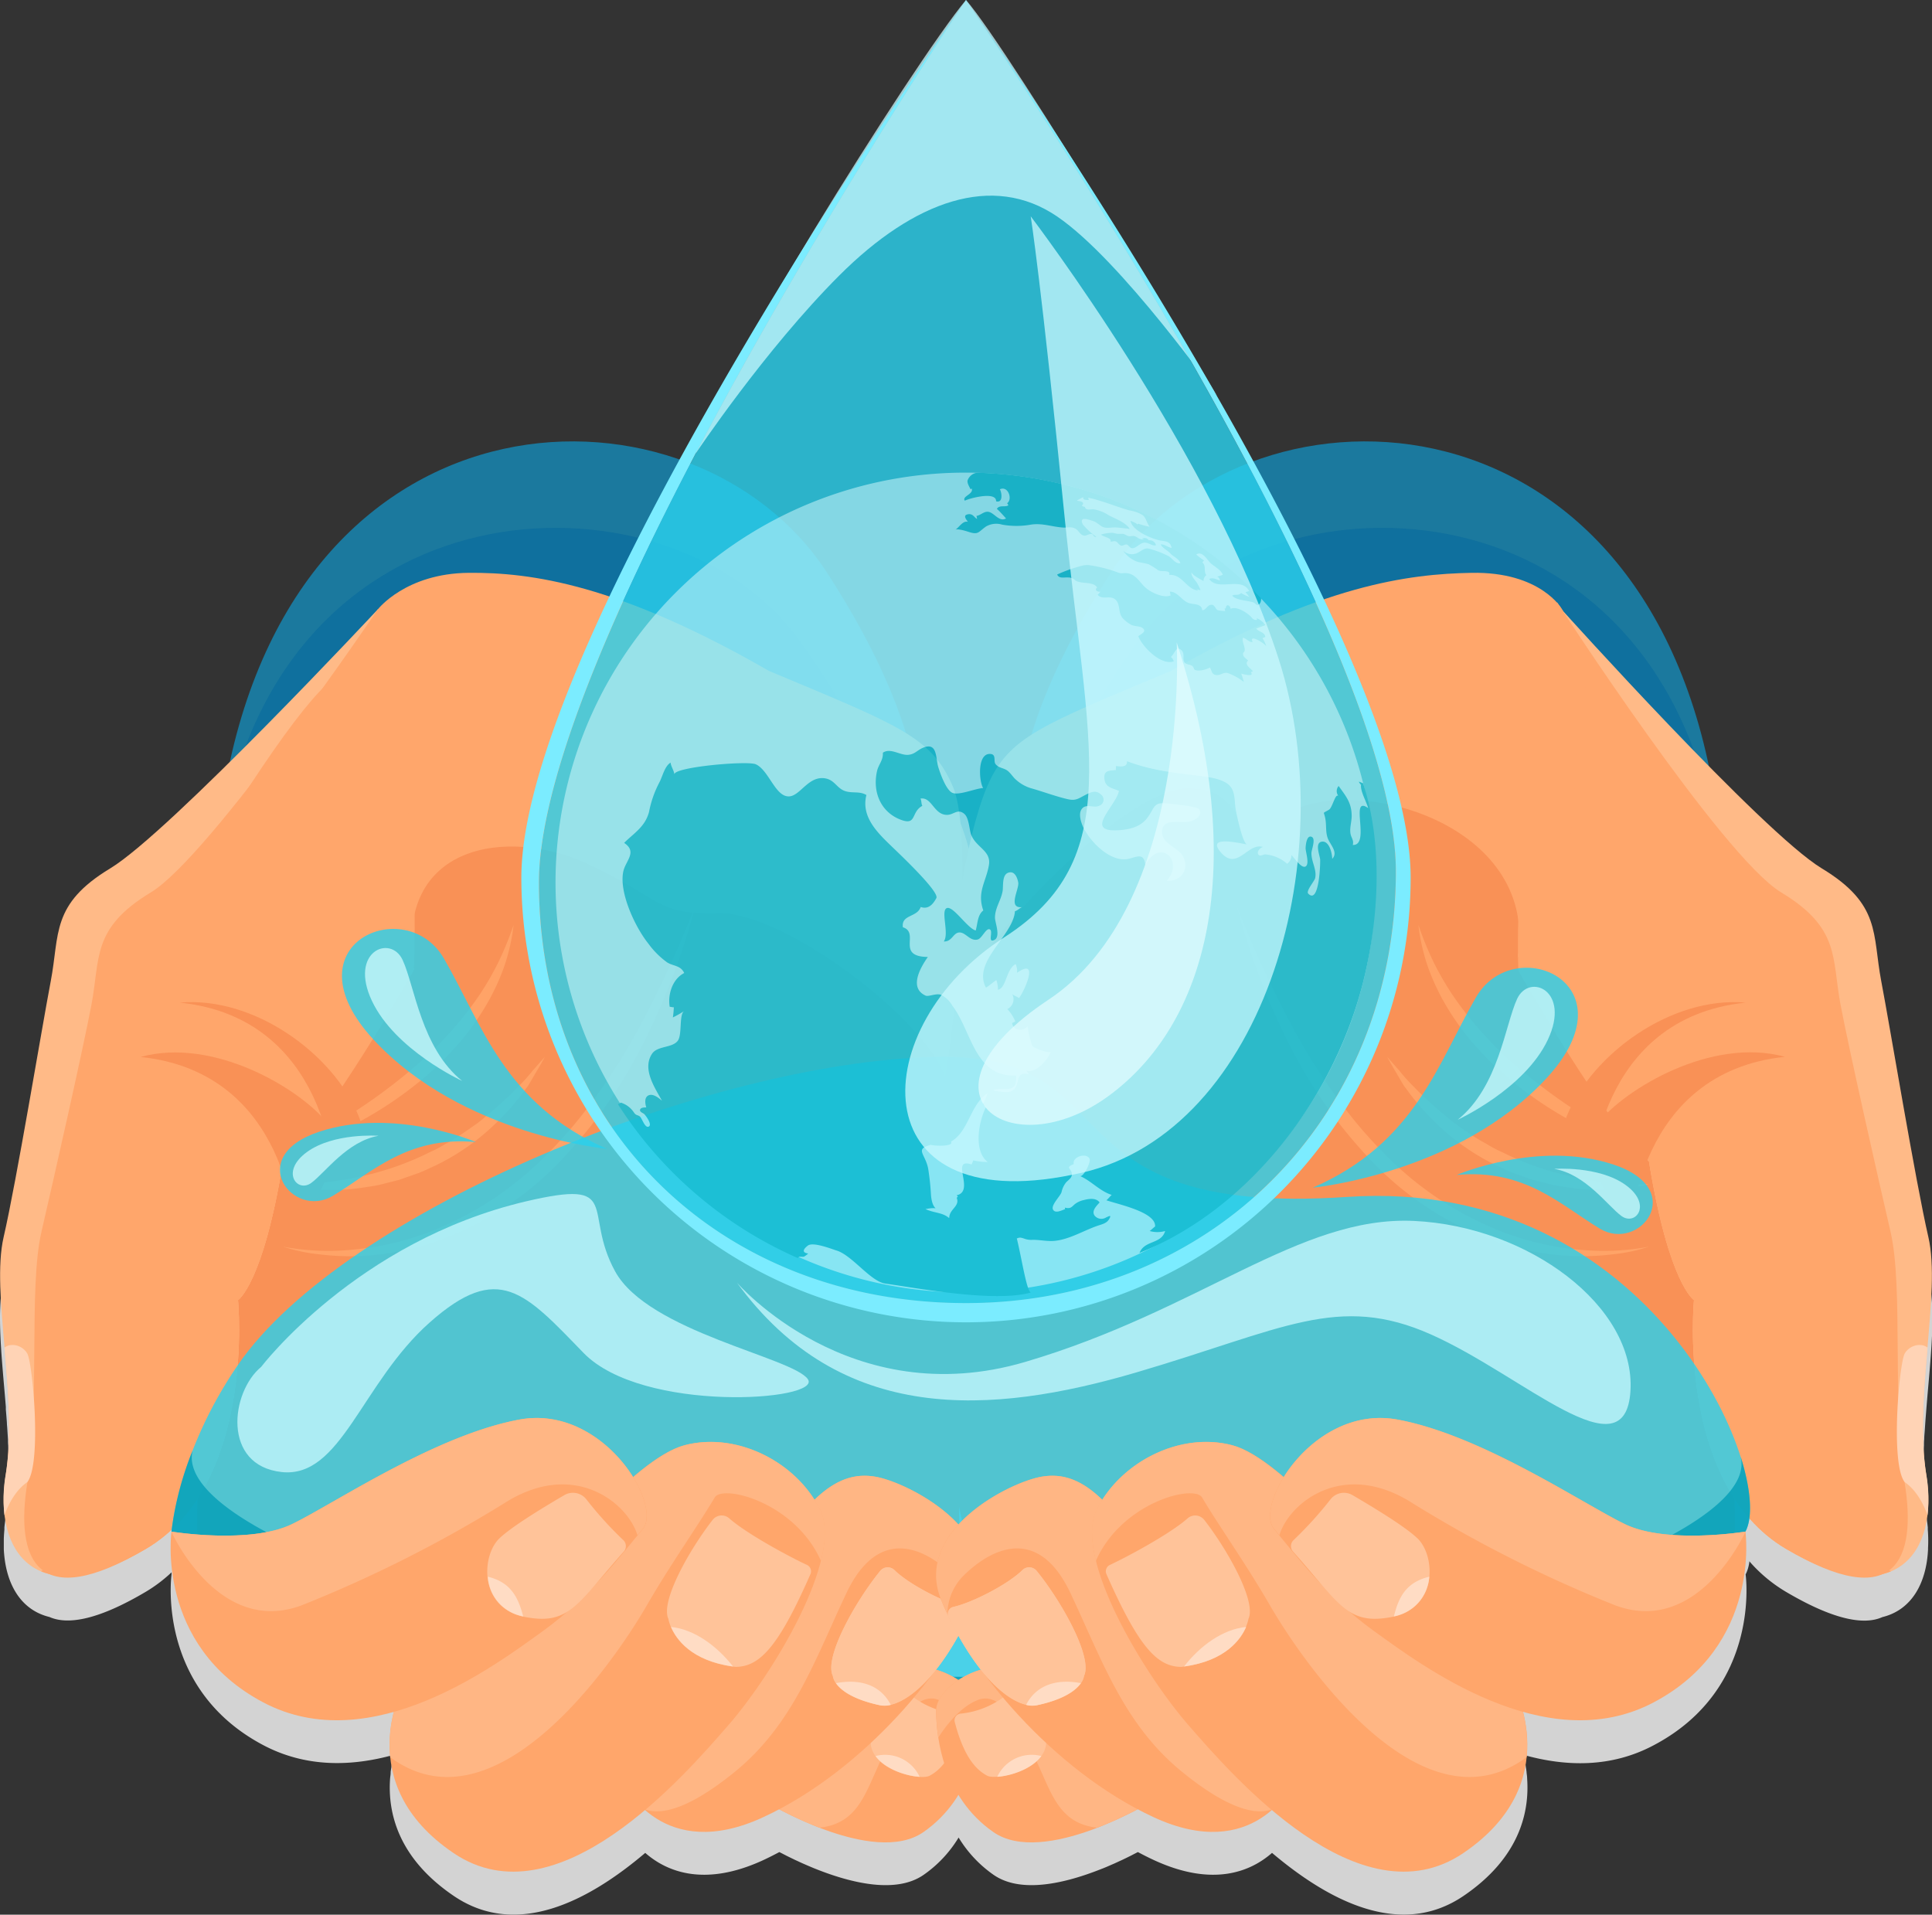
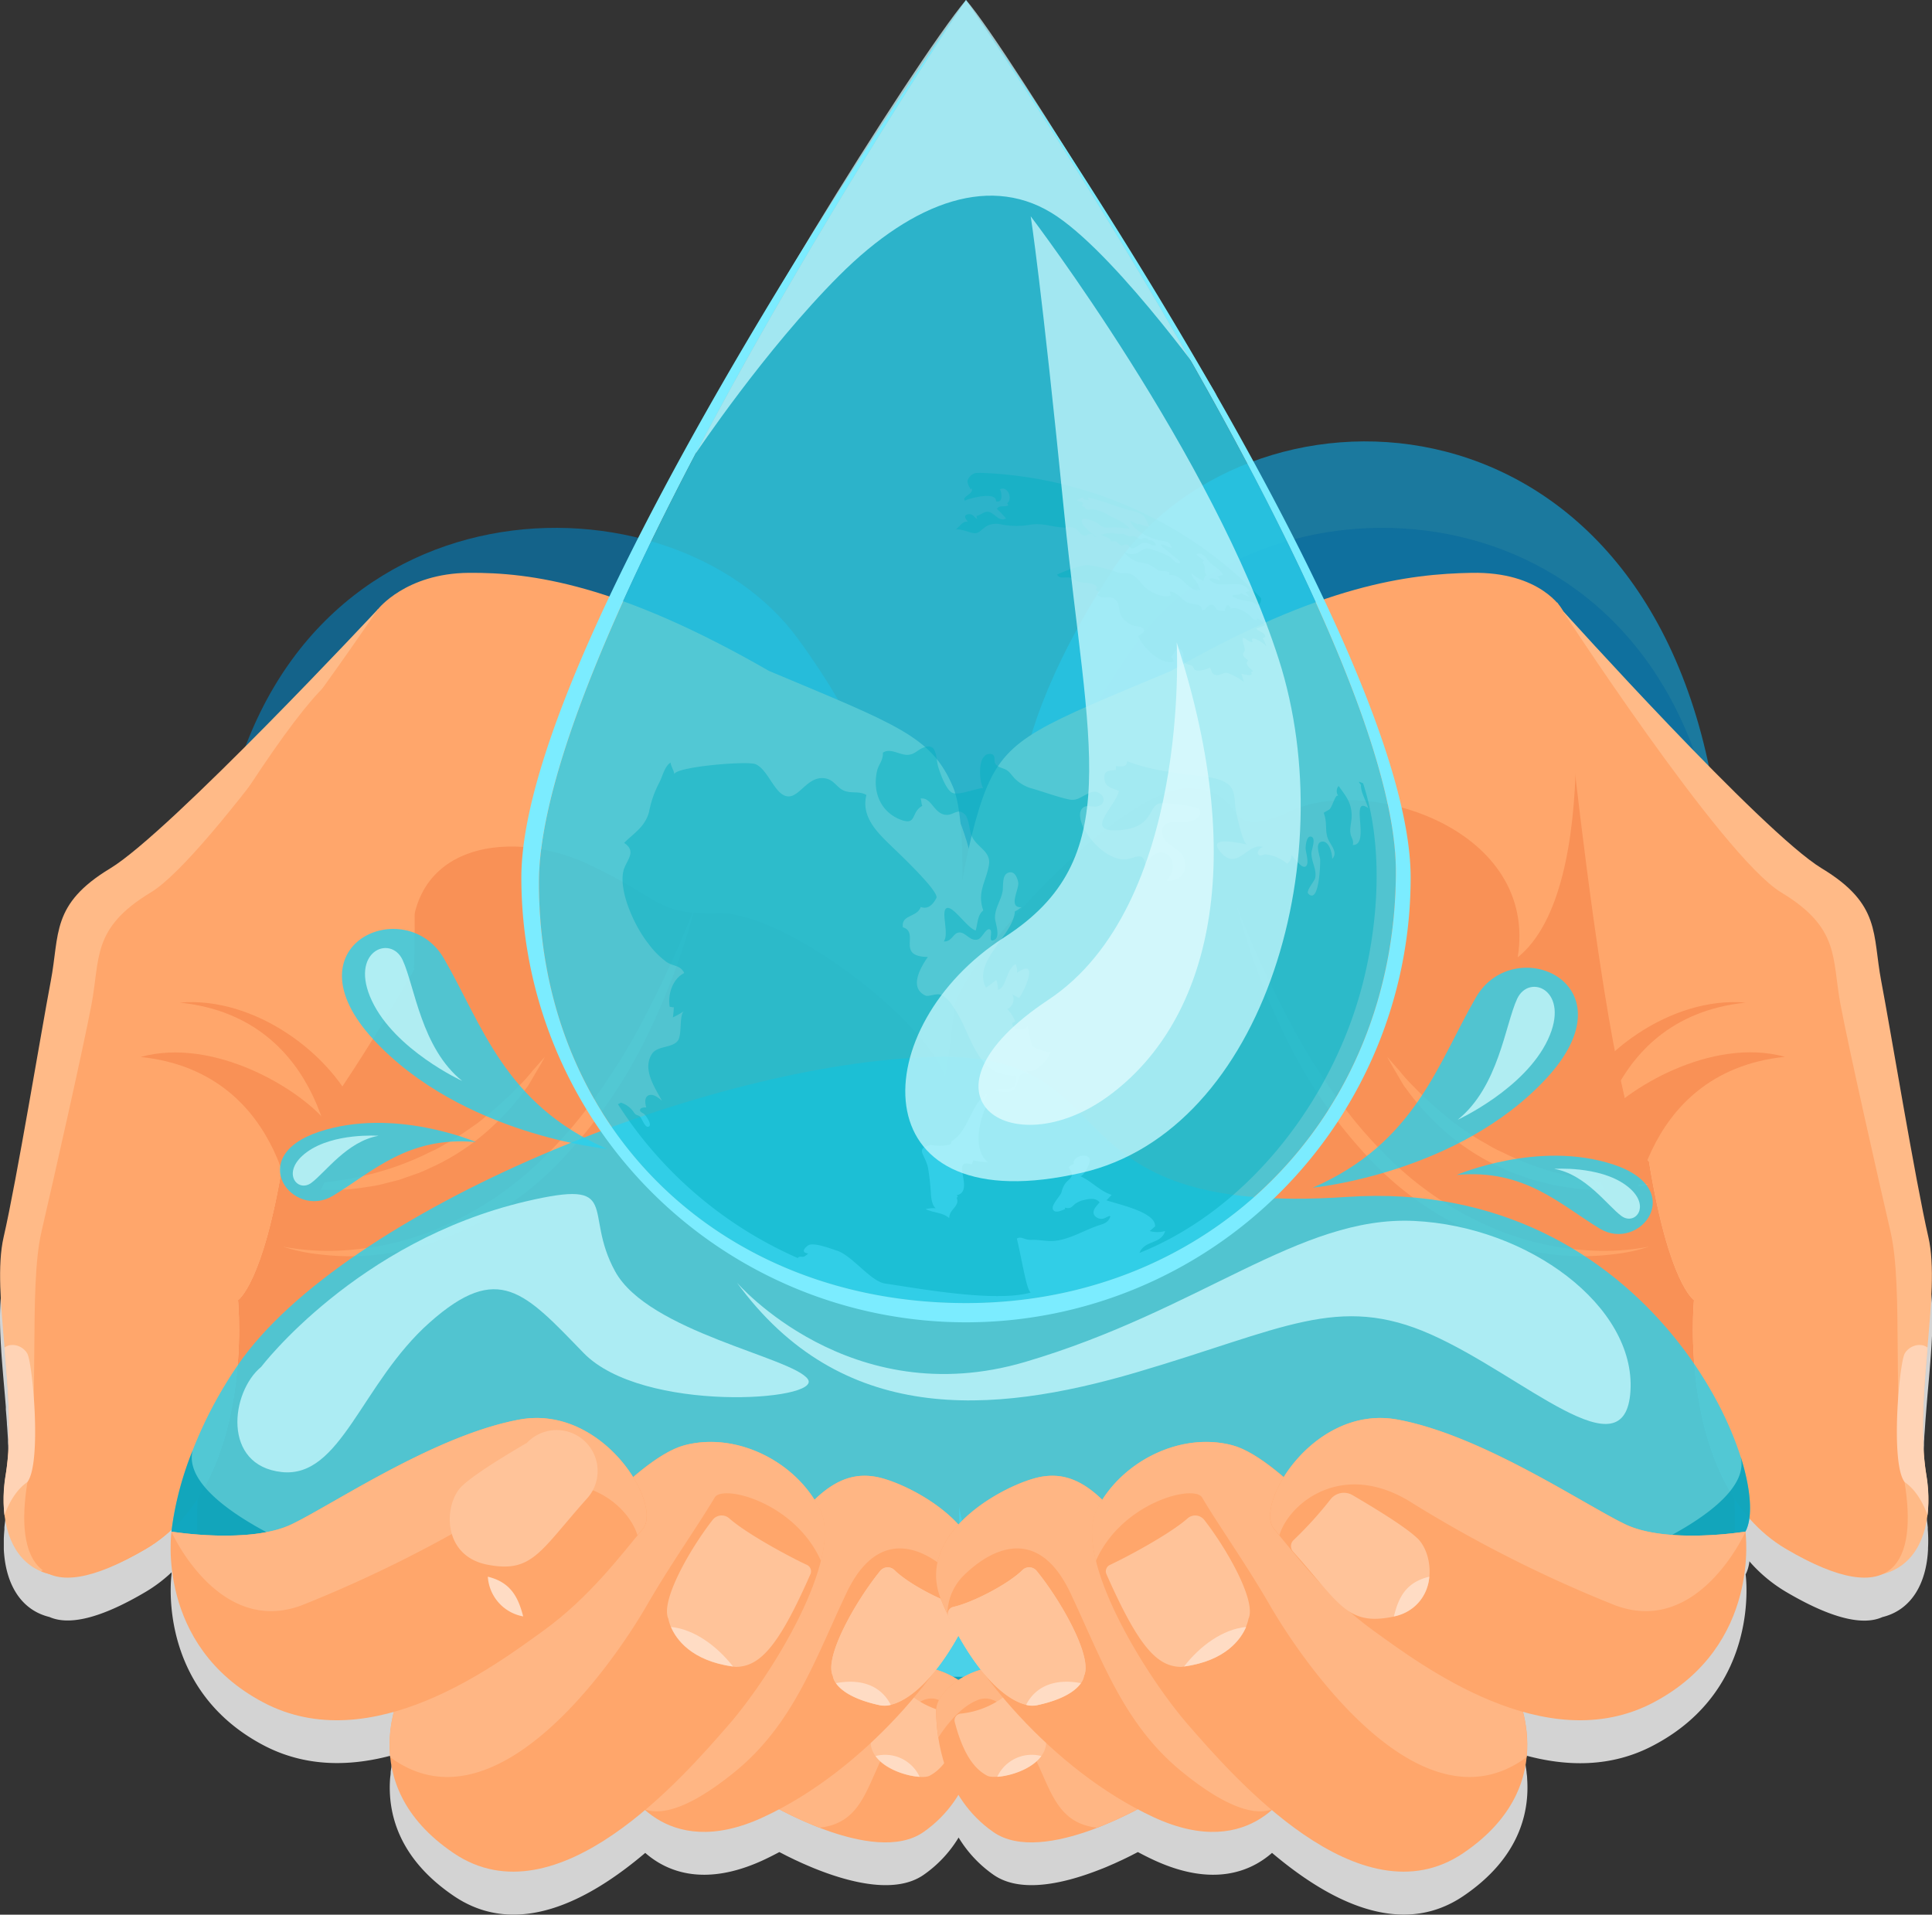
<svg xmlns="http://www.w3.org/2000/svg" id="Layer_1" data-name="Layer 1" viewBox="0 0 400 396.42">
  <rect x="0" y="0" width="400" height="396.42" fill="#333333" stroke="none" />
  <defs>
    <style>.cls-1{fill:#1589b7;}.cls-1,.cls-10,.cls-2,.cls-9{opacity:0.81;}.cls-2{fill:#0d6e9e;}.cls-3{fill:#d3d3d3;}.cls-4{fill:#f99156;}.cls-5{fill:#ffa367;}.cls-6{fill:#ffba87;}.cls-7{fill:#ffa66b;}.cls-8{fill:#ffd3b5;}.cls-9{fill:#2bd1ed;}.cls-10{fill:#049eb7;}.cls-11{fill:#ffb684;}.cls-12{fill:#ffc399;}.cls-13{fill:#ffdcc4;}.cls-14{fill:#ccfaff;opacity:0.74;}.cls-15{fill:#7becff;}.cls-16{opacity:0.49;}.cls-17,.cls-19{fill:#e1fcff;}.cls-18{fill:#06b0c1;}.cls-19{opacity:0.75;}.cls-20{fill:#d4fdff;opacity:0.72;}</style>
  </defs>
  <path class="cls-1" d="M212.45,178.37s-9.66-17.76,17.51-59.78,109.88-41.38,124.79,44.94C369.85,250.53,212.45,178.37,212.45,178.37Z" />
  <path class="cls-2" d="M219.31,182.74s-9.2-15,16.67-50.47,104.62-35,118.82,37.94C369.17,243.67,219.31,182.74,219.31,182.74Z" />
-   <path class="cls-1" d="M188.76,178.37s9.67-17.76-17.51-59.78S61.38,77.21,46.46,163.53C31.37,250.53,188.76,178.37,188.76,178.37Z" />
  <path class="cls-2" d="M181.91,182.74s9.2-15-16.68-50.47-104.61-35-118.82,37.94C32,243.67,181.91,182.74,181.91,182.74Z" />
  <path class="cls-3" d="M399.13,316.67c0-.15,0-.3,0-.46-.07-.65-.15-1.3-.26-2-.16-1-.29-2-.4-3.07,0-.46-.06-.93-.1-1.4s-.09-1.17-.12-1.78,0-1.12,0-1.69,0-1,0-1.57,0-1.3,0-2c0-.45,0-.91,0-1.37,0-.69.06-1.39.09-2.09,0-.43,0-.85.05-1.27,0-.69.09-1.38.13-2.07l.09-1.32c.05-.74.11-1.48.17-2.21l.09-1.16c.83-10.08,2-19.77.48-26.26-2.68-11.57-7.9-43.26-9.76-53s0-15.9-12.31-23.34c-11.89-7.18-51-50.41-53.59-53.31a1.14,1.14,0,0,0-.22-.4,8,8,0,0,0-.77-1.05l-.28-.43v.12c-2-2.22-7.11-6.36-17.68-6.16-12.93.24-31.12,2.43-62.21,20.3-26.71,11.22-33.65,13.54-38.11,24a78.7,78.7,0,0,0-3.78,12.77c-.52-1.88-1.1-3.63-1.72-5.26a27.71,27.71,0,0,0-1.55-7.51c-4.45-10.5-11.4-12.82-38.1-24-31.1-17.87-49.28-20.42-62.22-20.3S78.26,135,78.26,135,35.11,181.3,22.8,188.73s-10.44,13.64-12.31,23.34S3.41,253.46.73,265c-1.5,6.5-.35,16.18.48,26.27,0,.18,0,.37,0,.56.08.94.16,1.87.22,2.81,0,.35.05.7.07,1.05l.15,2.33c0,.42,0,.84.05,1.27,0,.7.07,1.4.09,2.09,0,.46,0,.92,0,1.38q0,1,0,1.95c0,.53,0,1.05,0,1.57s0,1.14,0,1.69-.08,1.19-.12,1.78-.06.94-.1,1.4c-.11,1.05-.24,2.07-.4,3.07-.11.66-.19,1.31-.26,2,0,.16,0,.31,0,.46q-.09,1-.12,1.89h0c0,.65,0,1.29,0,1.93,0,.09,0,.19,0,.28.34,7,3.4,12.53,9.45,14,3.92,1.73,10.3.5,20-5.25a30.51,30.51,0,0,0,5.28-4v.16a1.49,1.49,0,0,0,0,.17v.1s-3.36,23.54,19,35.36c8.87,4.68,18.29,4.42,27,2-.1.36-.18.74-.26,1.12l0,.07-.21,1.11,0,.11c-.06.37-.12.76-.17,1.15,0,0,0,.08,0,.12,0,.42-.09.84-.12,1.28v0c-.49,7,1.64,16.42,13.2,24.26,13.07,8.87,27.94,1,39.63-8.92,4.28,3.76,12.09,7.23,24.52,1.46,1.09-.51,2.17-1.06,3.25-1.63l.21.11.34.17.46.24.37.19.5.25.41.2.54.26.43.21.57.26.45.21.62.28.46.2.65.28.49.21.67.28.48.19c7.23,2.87,16.52,5.16,22.24,1.16a25.42,25.42,0,0,0,7.22-7.71,25.54,25.54,0,0,0,7.22,7.71c5.73,4,15,1.71,22.26-1.17l.47-.18.68-.28.48-.21.64-.28.47-.2.61-.28.45-.21.58-.26.43-.21.54-.26.4-.2.51-.25.36-.19.47-.24.33-.17.22-.11c1.07.57,2.15,1.12,3.25,1.63,12.43,5.77,20.23,2.3,24.52-1.46,11.69,9.88,26.55,17.79,39.63,8.92,11.55-7.84,13.68-17.24,13.19-24.26v0c0-.44-.07-.87-.12-1.28,0,0,0-.08,0-.11-.05-.4-.1-.78-.17-1.16v-.11c-.07-.39-.14-.76-.22-1.12v-.06c-.08-.38-.17-.76-.26-1.12,8.74,2.46,18.15,2.72,27-2,22.38-11.82,19-35.36,19-35.36a6.52,6.52,0,0,0,.47-1.16.08.08,0,0,0,0,0,9.05,9.05,0,0,0,.3-1.38l0-.08s0-.07,0-.1l.27.31a30.94,30.94,0,0,0,7.28,6c9.74,5.75,16.12,7,20,5.25,6.05-1.48,9.11-7,9.45-14,0-.1,0-.19,0-.28A29.26,29.26,0,0,0,399.13,316.67Z" />
  <path class="cls-4" d="M201.17,321.27s-8.95-17.41-4-85.53,8.62-78.56,32.49-89.5,58.4-32.51,84.62-19.89c17.57,8.46,53.21,48.93,67.13,58.88s-36.55,24.15-37.05,49.51,5,23.87,8.95,32.32,7,42.77,5.47,56.69C312.56,307.84,201.17,321.27,201.17,321.27Z" />
  <path class="cls-5" d="M341.4,258.11a50.85,50.85,0,0,1-15.17.54,59,59,0,0,1-14.64-3.39,69.09,69.09,0,0,1-24.91-16.34,91.43,91.43,0,0,1-9.74-11.49c-1.57-2-2.87-4.15-4.29-6.24s-2.61-4.33-3.92-6.5A226.82,226.82,0,0,1,255.87,187a146.78,146.78,0,0,0,10.81,28.78A100.79,100.79,0,0,0,284.58,241a65.76,65.76,0,0,0,26.26,16.43,55,55,0,0,0,15.3,2.64,52.4,52.4,0,0,0,7.73-.37A35.72,35.72,0,0,0,341.4,258.11Z" />
  <path class="cls-5" d="M341.4,245.19a69.61,69.61,0,0,1-15.65-1.53,59.94,59.94,0,0,1-14.63-5.06,27.75,27.75,0,0,1-3.41-1.8,36.11,36.11,0,0,1-3.31-2l-3.19-2.21c-1-.76-2-1.66-3-2.46a70.35,70.35,0,0,1-5.72-5.36,35.22,35.22,0,0,1-2.64-2.94c-.86-1-1.75-2-2.65-3,.64,1.16,1.3,2.32,2,3.47l1,1.73.53.86.61.8a48.63,48.63,0,0,0,5.26,6.13,47.58,47.58,0,0,0,13.18,9.46c1.25.55,2.46,1.19,3.74,1.65l3.85,1.35,4,1c1.32.3,2.68.46,4,.67A43,43,0,0,0,341.4,245.19Z" />
-   <path class="cls-5" d="M341.4,238.72A160.5,160.5,0,0,1,326.34,230a112.25,112.25,0,0,1-13.66-10.43,73.81,73.81,0,0,1-11.36-12.72,59.8,59.8,0,0,1-4.37-7.37,66.07,66.07,0,0,1-3.29-8,41.31,41.31,0,0,0,1.94,8.6,46.15,46.15,0,0,0,3.76,8.06,54.41,54.41,0,0,0,5.14,7.29,73.33,73.33,0,0,0,6.19,6.4A79,79,0,0,0,325.15,232,71.71,71.71,0,0,0,341.4,238.72Z" />
  <path class="cls-6" d="M323.47,126.35s9,106.65,17.93,114.11c4.1,25.36,9.32,28.72,9.32,28.72s-3.73,38,19,51.46,31.7.75,29.09-15.29,3.11-37.66.44-49.22-7.9-43.27-9.76-53,0-15.9-12.31-23.34S323.47,126.35,323.47,126.35Z" />
  <path class="cls-7" d="M322.34,124.64S332.45,233,341.4,240.46c4.1,25.36,9.32,28.72,9.32,28.72s-3.73,38,19,51.46,27.21,2.24,24.6-13.79-.22-40.2-2.89-51.76-8.49-37.27-10.35-47,0-15.9-12.31-23.33S322.34,124.64,322.34,124.64Z" />
-   <path class="cls-7" d="M359.54,180.72c11.45,24,5.27,42.84,8.25,60.07,0,4.48,7,25.86,7,28.85-4.63,24,1.65,45.21,16.69,55.7-4.86,2-12,1-21.71-4.7-22.75-13.42-19-51.46-19-51.46s-5.22-3.36-9.32-28.72c-8.95-7.46-27.1-39.52-27.1-39.52s-2.05-52.28,14.6-58.89C332.88,140.47,352.83,167.23,359.54,180.72Z" />
  <path class="cls-4" d="M337.61,255s1.06-32.95,31.93-36.2c-15.2-4.19-33.11,6.7-38.62,13.64S337.61,255,337.61,255Z" />
  <path class="cls-4" d="M329.49,243.78s1.06-33,31.93-36.2c-15.37-1.35-31.76,10.61-37,23.41C321.07,239.2,329.49,243.78,329.49,243.78Z" />
  <path class="cls-8" d="M394.34,280.26c.89-1.63,3.27-2.4,4.74-1.25-.77,8.87-1.56,18.31-.25,26.34a30,30,0,0,1,.25,8.35c-.82-2.26-2.29-5.16-4.74-6.85C391.35,303,393.22,282.32,394.34,280.26Z" />
  <path class="cls-4" d="M198.83,321.27s-1.76-17.47,4-85.53c6.95-82.61-15.63-82.63-39.49-93.57s-49.08-27-77.41-20.34c-7.61,1.8-50.87,54.11-64.8,64.06s34,23.49,34.51,48.85-5,23.87-8.95,32.32-7,42.77-5.47,56.69C87.44,307.84,198.83,321.27,198.83,321.27Z" />
  <path class="cls-5" d="M58.6,258.11a50.85,50.85,0,0,0,15.17.54,59,59,0,0,0,14.64-3.39,69.09,69.09,0,0,0,24.91-16.34,91.43,91.43,0,0,0,9.74-11.49c1.57-2,2.87-4.15,4.29-6.24s2.61-4.33,3.92-6.5A226.82,226.82,0,0,0,144.13,187a146.78,146.78,0,0,1-10.81,28.78A100.79,100.79,0,0,1,115.42,241a65.76,65.76,0,0,1-26.26,16.43,55,55,0,0,1-15.3,2.64,52.4,52.4,0,0,1-7.73-.37A35.72,35.72,0,0,1,58.6,258.11Z" />
  <path class="cls-5" d="M58.6,245.19a69.61,69.61,0,0,0,15.65-1.53,59.94,59.94,0,0,0,14.63-5.06,27.75,27.75,0,0,0,3.41-1.8,36.11,36.11,0,0,0,3.31-2l3.19-2.21c1-.76,2-1.66,3-2.46a70.35,70.35,0,0,0,5.72-5.36,35.22,35.22,0,0,0,2.64-2.94c.86-1,1.75-2,2.65-3-.64,1.16-1.3,2.32-2,3.47l-1,1.73-.53.86-.61.8a48.63,48.63,0,0,1-5.26,6.13,47.58,47.58,0,0,1-13.18,9.46c-1.25.55-2.46,1.19-3.74,1.65l-3.85,1.35-3.95,1c-1.32.3-2.68.46-4,.67A43,43,0,0,1,58.6,245.19Z" />
-   <path class="cls-5" d="M58.6,238.72A160.5,160.5,0,0,0,73.66,230a112.25,112.25,0,0,0,13.66-10.43,73.81,73.81,0,0,0,11.36-12.72,59.8,59.8,0,0,0,4.37-7.37,66.07,66.07,0,0,0,3.29-8,41.31,41.31,0,0,1-1.94,8.6,46.15,46.15,0,0,1-3.76,8.06,54.41,54.41,0,0,1-5.14,7.29,71.9,71.9,0,0,1-6.19,6.4A79,79,0,0,1,74.85,232,71.71,71.71,0,0,1,58.6,238.72Z" />
  <path class="cls-6" d="M78.26,126.12S67.55,233,58.6,240.46c-4.1,25.36-9.32,28.72-9.32,28.72s3.73,38-19,51.46-31.7.75-29.09-15.29-3.11-37.66-.44-49.22,7.9-43.27,9.76-53,0-15.9,12.31-23.34S78.26,126.12,78.26,126.12Z" />
  <path class="cls-7" d="M78.26,126.12S67.55,233,58.6,240.46c-4.1,25.36-9.32,28.72-9.32,28.72s3.73,38-19,51.46-27.21,2.24-24.6-13.79.22-40.2,2.89-51.76,8.49-37.27,10.35-47,0-15.9,12.31-23.33S78.26,126.12,78.26,126.12Z" />
  <path class="cls-7" d="M78.26,126.12S84,118.72,97,118.6,128.1,121,159.2,138.9c26.7,11.22,33.65,13.54,38.1,24s.21,50.79-1.61,60.19c-4-12.15-33.47-34.33-46.83-34s-11.68-3.08-27.53-10.38-39.9-4.37-35.63,22.16C67.72,186.52,76.35,128,78.26,126.12Z" />
  <path class="cls-7" d="M323.39,126.12s-4.33-7.79-18.72-7.52c-12.93.24-31.12,2.43-62.21,20.3-26.71,11.22-33.65,13.54-38.11,24s-8.5,35.73-6.68,45.13c4-12.15,35.18-45.13,48.53-44.77s5.47,11.86,21.32,4.56,51,3.86,46.7,30.39C332.2,183.83,325.3,128,323.39,126.12Z" />
  <path class="cls-7" d="M40.46,180.72c-11.45,24-5.27,42.84-8.25,60.07,0,4.48-7,25.86-7,28.85,4.63,24-1.65,45.21-16.69,55.7,4.86,2,12,1,21.71-4.7,22.75-13.42,19-51.46,19-51.46s5.22-3.36,9.32-28.72c8.95-7.46,27.1-39.52,27.1-39.52s3.06-54.57-14.24-61.18C68.2,138.52,56.6,153.71,40.46,180.72Z" />
  <path class="cls-4" d="M69.16,243.78s-1.06-33-31.93-36.2C52.6,206.23,69,218.19,74.23,231,77.59,239.2,69.16,243.78,69.16,243.78Z" />
  <path class="cls-4" d="M61,255S60,222.08,29.11,218.83c15.2-4.19,33.11,6.7,38.62,13.64S61,255,61,255Z" />
  <path class="cls-8" d="M5.66,280.26c-.89-1.63-3.27-2.4-4.74-1.25.77,8.87,1.56,18.31.25,26.34a30,30,0,0,0-.25,8.35c.82-2.26,2.29-5.16,4.74-6.85C8.65,303,6.78,282.32,5.66,280.26Z" />
  <path class="cls-9" d="M35.5,317.1s81.62,48.5,163.74,48.5S355,328.8,361.37,317.1s-19-73.57-82.48-69.29-44.43-29.89-85.08-29c-46.76,1-122.64,31.78-144.62,63.88C36.77,300.85,35.5,317.1,35.5,317.1Z" />
  <path class="cls-10" d="M200.62,347.17c-72.9,0-165.3-27.29-160.76-46.81A65.29,65.29,0,0,0,35.5,317.1s81.62,48.5,163.74,48.5S355,328.8,361.37,317.1c1.54-2.82,1.23-8.55-1-15.56C365.3,320.42,276.87,347.17,200.62,347.17Z" />
  <path class="cls-7" d="M158.46,373s22.31,13.59,32.75,6.3S203,359.8,203.06,354.33s-10.85-11.39-16.57-8.43S158.46,373,158.46,373Z" />
  <path class="cls-11" d="M181.27,366.85c3-6.72,7.46-17,13-14.92,3.68,1.39,6.66,5.29,8.28,7.81a42.41,42.41,0,0,0,.46-5.41c.09-5.47-10.85-11.39-16.57-8.43s-28,27.08-28,27.08a77.25,77.25,0,0,0,11.22,5.42C176.75,377.64,178.72,372.58,181.27,366.85Z" />
  <path class="cls-12" d="M188.6,351a18,18,0,0,0,9.37,3.79,1.38,1.38,0,0,1,1.22,1.73c-2,7.73-4.76,10.09-6.73,11.13-2.12,1.12-13.61-1.44-12.06-8.33A11.33,11.33,0,0,1,188.6,351Z" />
  <path class="cls-13" d="M181.27,363.57c2,2.73,6.37,4.13,9.13,4.3A7.88,7.88,0,0,0,181.27,363.57Z" />
  <path class="cls-7" d="M129.35,369.5s7.83,16.41,28.72,6.71,38.41-30.95,44-45.12-14.17-24.24-20.88-25.36-13.06,2.48-22.38,18S129.35,369.5,129.35,369.5Z" />
  <path class="cls-11" d="M181.19,305.73c-6.72-1.12-13.06,2.48-22.38,18s-29.46,45.75-29.46,45.75,2.26,14,22.65-2.53c12.23-9.89,16.71-23.31,23.24-37.11s16-9.69,22.19-3.57a11.37,11.37,0,0,1,3.28,7.88c.5-1.05,1-2.09,1.36-3.08C207.67,316.91,187.9,306.85,181.19,305.73Z" />
  <path class="cls-12" d="M172.44,347s.19,4,9.63,6c3.59.9,11.11-3.21,18.41-18.29a1.44,1.44,0,0,0-.93-2c-4.08-.91-11.39-4.72-14.32-7.6a2,2,0,0,0-3,.14C177.13,331.52,170.55,343.15,172.44,347Z" />
  <path class="cls-12" d="M172.44,347s.19,4,9.63,6c3.59.9,11.11-3.21,18.41-18.29a1.44,1.44,0,0,0-.93-2c-4.08-.91-11.39-4.72-14.32-7.6a2,2,0,0,0-3,.14C177.13,331.52,170.55,343.15,172.44,347Z" />
  <path class="cls-13" d="M173.08,348.48c.94,1.34,3.25,3.3,9,4.56a5.1,5.1,0,0,0,2.35-.06C182.2,348.62,177.73,347.58,173.08,348.48Z" />
  <path class="cls-7" d="M83.48,349.17s-11,20,10.44,34.5,47.74-16,56.87-26.48,23.87-34.68,19-44.56-17.15-16.23-28-13.43-27.43,25-37.3,31.7S83.48,349.17,83.48,349.17Z" />
  <path class="cls-11" d="M141.84,299.2c-10.81,2.8-27.43,25-37.3,31.7s-21.06,18.27-21.06,18.27a27.31,27.31,0,0,0-2.69,14.63c.28.2.54.4.82.59,21.45,14.55,45.36-20,52.3-32,5-8.66,10.49-16.33,14.06-22.35,1.64-2.79,16.66,1,22,13.14,1.05-4.2,1.17-7.91-.14-10.57C165,302.74,152.66,296.4,141.84,299.2Z" />
  <path class="cls-12" d="M138.38,335.16s1.24,8.44,13.88,9.95c5.11,0,9-4.35,15.53-19.19a1.46,1.46,0,0,0-.72-1.92c-3.64-1.69-12.47-6.44-16.07-9.63a2.37,2.37,0,0,0-3.45.3C142.79,320.77,136.68,331.54,138.38,335.16Z" />
  <path class="cls-13" d="M138.92,336.84c1.06,2.49,4.17,7,12.85,8.19C148.37,340.7,143.69,337.32,138.92,336.84Z" />
  <path class="cls-7" d="M35.5,317.1s-3.36,23.54,19,35.36,48.24-7.82,57.93-14.79,16.41-16.07,20.64-21.08-8.21-25.91-25.61-22.67-38.28,17.4-47,21.63S35.5,317.1,35.5,317.1Z" />
  <path class="cls-11" d="M107.47,293.92c-17.4,3.23-38.28,17.4-47,21.63s-25,1.55-25,1.55,9.77,21.9,27.17,15.19a268.7,268.7,0,0,0,41.87-21.13c14.32-9.09,25.47,0,27.47,6.71.37-.45.73-.89,1.07-1.28C137.3,311.57,124.87,290.68,107.47,293.92Z" />
-   <path class="cls-12" d="M121.39,310.41a77,77,0,0,0,7.62,8.42,1.7,1.7,0,0,1,.14,2.4c-9.68,10.88-11.22,15.31-20.44,13.55-9.57-1.83-9.07-12.64-5.34-16.25,2.63-2.55,9.63-6.73,13.5-9A3.53,3.53,0,0,1,121.39,310.41Z" />
+   <path class="cls-12" d="M121.39,310.41c-9.68,10.88-11.22,15.31-20.44,13.55-9.57-1.83-9.07-12.64-5.34-16.25,2.63-2.55,9.63-6.73,13.5-9A3.53,3.53,0,0,1,121.39,310.41Z" />
  <path class="cls-13" d="M101,326.44a8.93,8.93,0,0,0,7.32,8.22C107.32,330.83,105.84,327.61,101,326.44Z" />
  <path class="cls-7" d="M238.4,373s-22.31,13.59-32.75,6.3-11.75-19.48-11.84-24.95,10.85-11.39,16.57-8.43S238.4,373,238.4,373Z" />
  <path class="cls-11" d="M215.6,366.85c-3-6.72-7.46-17-13.06-14.92-3.67,1.39-6.65,5.29-8.27,7.81a39,39,0,0,1-.46-5.41c-.09-5.47,10.85-11.39,16.57-8.43s28,27.08,28,27.08a77.25,77.25,0,0,1-11.22,5.42C220.12,377.64,218.14,372.58,215.6,366.85Z" />
  <path class="cls-12" d="M208.26,351a18,18,0,0,1-9.37,3.79,1.39,1.39,0,0,0-1.22,1.73c2,7.73,4.76,10.09,6.74,11.13s13.61-1.44,12.06-8.33S208.26,351,208.26,351Z" />
  <path class="cls-13" d="M215.6,363.57c-2,2.73-6.37,4.13-9.13,4.3A7.87,7.87,0,0,1,215.6,363.57Z" />
  <path class="cls-7" d="M267.52,369.5s-7.84,16.41-28.72,6.71-38.41-30.95-44-45.12,14.17-24.24,20.89-25.36,13,2.48,22.37,18S267.52,369.5,267.52,369.5Z" />
  <path class="cls-11" d="M215.68,305.73c6.71-1.12,13,2.48,22.37,18s29.47,45.75,29.47,45.75-2.26,14-22.65-2.53c-12.23-9.89-16.72-23.31-23.24-37.11s-16-9.69-22.19-3.57a11.33,11.33,0,0,0-3.28,7.88c-.51-1.05-1-2.09-1.37-3.08C189.2,316.91,209,306.85,215.68,305.73Z" />
  <path class="cls-12" d="M224.42,347s-.18,4-9.63,6c-3.58.9-11.1-3.21-18.41-18.29a1.44,1.44,0,0,1,.94-2c4.07-.91,11.38-4.72,14.32-7.6a2,2,0,0,1,3,.14C219.74,331.52,226.32,343.15,224.42,347Z" />
  <path class="cls-12" d="M224.42,347s-.18,4-9.63,6c-3.58.9-11.1-3.21-18.41-18.29a1.44,1.44,0,0,1,.94-2c4.07-.91,11.38-4.72,14.32-7.6a2,2,0,0,1,3,.14C219.74,331.52,226.32,343.15,224.42,347Z" />
  <path class="cls-13" d="M223.78,348.48c-.93,1.34-3.24,3.3-9,4.56a5.06,5.06,0,0,1-2.34-.06C214.66,348.62,219.14,347.58,223.78,348.48Z" />
  <path class="cls-7" d="M313.39,349.17s11,20-10.44,34.5-47.74-16-56.88-26.48-23.87-34.68-19-44.56,17.16-16.23,28-13.43,27.44,25,37.31,31.7S313.39,349.17,313.39,349.17Z" />
  <path class="cls-11" d="M255,299.2c10.82,2.8,27.44,25,37.31,31.7s21.06,18.27,21.06,18.27a27.36,27.36,0,0,1,2.68,14.63c-.27.2-.53.4-.82.59-21.44,14.55-45.35-20-52.29-32-5-8.66-10.5-16.33-14.06-22.35-1.65-2.79-16.66,1-22,13.14-1-4.2-1.18-7.91.13-10.57C231.9,302.74,244.21,296.4,255,299.2Z" />
  <path class="cls-12" d="M258.48,335.16s-1.24,8.44-13.88,9.95c-5.11,0-8.95-4.35-15.52-19.19a1.46,1.46,0,0,1,.71-1.92c3.64-1.69,12.47-6.44,16.08-9.63a2.38,2.38,0,0,1,3.45.3C254.08,320.77,260.18,331.54,258.48,335.16Z" />
  <path class="cls-13" d="M258,336.84c-1.06,2.49-4.17,7-12.86,8.19C248.5,340.7,253.17,337.32,258,336.84Z" />
  <path class="cls-7" d="M361.37,317.1s3.36,23.54-19,35.36-48.23-7.82-57.93-14.79S268,321.6,263.79,316.59s8.2-25.91,25.61-22.67,38.28,17.4,47,21.63S361.37,317.1,361.37,317.1Z" />
  <path class="cls-11" d="M289.4,293.92c17.4,3.23,38.28,17.4,47,21.63s25,1.55,25,1.55-9.78,21.9-27.18,15.19a268.23,268.23,0,0,1-41.86-21.13c-14.32-9.09-25.48,0-27.48,6.71-.37-.45-.72-.89-1.06-1.28C259.56,311.57,272,290.68,289.4,293.92Z" />
  <path class="cls-12" d="M275.48,310.41a78.2,78.2,0,0,1-7.63,8.42,1.71,1.71,0,0,0-.14,2.4c9.69,10.88,11.23,15.31,20.44,13.55,9.57-1.83,9.08-12.64,5.35-16.25-2.64-2.55-9.64-6.73-13.51-9A3.52,3.52,0,0,0,275.48,310.41Z" />
  <path class="cls-13" d="M295.92,326.44a9,9,0,0,1-7.33,8.22C289.54,330.83,291,327.61,295.92,326.44Z" />
  <path class="cls-9" d="M289,180.38c0,50.84-38.18,89.41-89,89.41s-88.42-36.23-88.42-87.07S200,0,200,0,289,129.53,289,180.38Z" />
  <path class="cls-14" d="M144.05,93.87S158.37,72.41,173.8,57s31.73-21.27,45.07-12.18S252,82,252,82,209.34,10.7,200,0C189.24,12.81,145.16,83.52,144.05,93.87Z" />
  <path class="cls-15" d="M200,0s89,129.53,89,180.38-38.18,89.41-89,89.41-88.42-36.23-88.42-87.07S200,0,200,0s-92.06,130.87-92.06,181.71a92.06,92.06,0,0,0,184.12,0C292.06,130.87,200,0,200,0Z" />
  <g class="cls-16">
-     <path class="cls-17" d="M282.5,202.17a84.87,84.87,0,1,1-63.17-102.06A84.87,84.87,0,0,1,282.5,202.17Z" />
    <path class="cls-18" d="M225.41,117a4.36,4.36,0,0,0-1.28.1,31,31,0,0,0-5.26,1.85c.42.93,1.5.53,2.3.61a2,2,0,0,1,1.47.61c1.18.81,3.7.14,4.51,1.46-.64.57.07.93.7.89-.22.15-.37.46-.6.61.95,1.18,2.54,0,3.67,1s.49,2.72,1.56,3.89a6.9,6.9,0,0,0,1.71,1.33c.67.35,1.76.24,2.34.65,1,.74-.31,1.28-.85,1.72.81,2.19,4.73,6.16,7.33,5.2a1.8,1.8,0,0,0-.59-.91c.8-.66,1.11-2.54,2.27-1.3.69.75,0,1.83.64,2.52.31.36,1,.32,1.45.61s.32.7.62.85c.81.39,2.38-.11,3.12-.48.39.74.37,1.47,1.32,1.55s1.4-.63,2.33-.42a12.1,12.1,0,0,1,3.35,1.85,12.56,12.56,0,0,0-.55-1.73c.37.11,2.85.78,2-.28.14-.05.29-.14.44-.2-.43-.6-1.92-1.41-1-2.22-.27-.3-.9-.68-1-1.08-.2-.68.25-.57.29-1,.09-.88-.62-1.83-.35-2.65.74.17,1.18.95,2,.9-.85-1.8,2.39.22,2.81.85a5.76,5.76,0,0,0-.8-1.68c.18,0,.42-.18.6-.2,0-1-1.39-1.06-1.87-1.77.2-.06,1.9-.72,1.91-.7A4.06,4.06,0,0,0,260.2,128a2.21,2.21,0,0,0,.06.32,1,1,0,0,1-1.07-.41c-.69-.88-3.13-2.52-4.4-1.86-.08-.79-1-1.1-1-.09a.75.75,0,0,1-.26,0,2.57,2.57,0,0,1,.12.55,8.4,8.4,0,0,1-1.56-.19c-.54-.33-.58-1.27-1.48-1.08-.73.16-.91,1.06-1.71,1.11-.08-1.44-1.84-1.17-2.81-1.51-1.38-.48-2.35-2.4-3.89-2.34.11.22.07.55.18.77-1.44.64-4-.57-5.1-1.51-1.28-1.07-2-2.8-3.83-3.07-.81-.12-1.13.11-1.77-.08A28.83,28.83,0,0,0,225.41,117Z" />
    <path class="cls-18" d="M227,111.15a14.27,14.27,0,0,1-2.81-2.57c-.88-1.8,1.21-1,2.15-.69s1.54,1.17,2.34,1.33,1.73-.1,2.57,0c.23,0,2.64.27,2.66.29-.92-1.42-2.95-2.06-4.37-2.84a8,8,0,0,0-3.12-1.22c-.65-.07-1.68.36-1.81-.56,0,.15-.59-.13-.63-.18,1.06-1.13-1.42-1-2-1.1-1.45-.37,2.28.81,1,0,2.64-1.44,0,0,2.47-.09-.08-.15-.1-.34-.17-.49,2.93.63,5.66,1.82,8.53,2.64a7.35,7.35,0,0,1,2.8,1c.72.63.8,1.64,1.43,2.4a17.15,17.15,0,0,1-2.35-.64,1.61,1.61,0,0,0-.28.17c.18-.16-1.21-.75-1.35-.76.31,2,4.32,3.68,6.09,4.05,1.06.22,2.14.07,2.43,1.56-.78-.14-1.45-.77-2.26-.74.23.67,1.51,1.3,2,1.88s1.75,1.07,2.08,2c-1,.24-1.7-1-2.43-1.43a20.23,20.23,0,0,0-3.76-1.47c-1.07-.4-1.52.13-2.33.57a2.67,2.67,0,0,1-3.32-.21,6,6,0,0,0,3.15,2.33,21.34,21.34,0,0,1,2.11.44,18.87,18.87,0,0,1,2,1.26c.66.37,2.6-.18,2.25.95,2.72-.21,3.54,3,6,3.24-.13-.1-.24-.22-.37-.32.22.12.55.14.79.25s-.65-1.52-.78-1.69c-.45-.61-1.18-1.28-1-2.13-.11.61,2,1.64,2.47,1.92a1.43,1.43,0,0,1,.59-1.23c-.62-.64,0-1.94-.82-2.61,0-.06.29-.45.37-.4a11.88,11.88,0,0,1-1.65-1.26c1.21-.79,2.16.93,2.84,1.66s2.21,1.4,2.66,2.53a5.25,5.25,0,0,1-1.16.38c.44.23.44.41.57.82-.72-.21-1.51-.7-2.23-.31,1.87,2.63,6.67-.63,8.3,2.53-.31,0-.54.16-.8.18a11.32,11.32,0,0,1,.81,1,10.7,10.7,0,0,1-1.71-.81c-.53.61-1.25.18-1.84.54.81,1,3.25,1,4.42,1.41.24.08.57.56.82.53.6-.07.81-.91.74-1.42a84.51,84.51,0,0,0-41.7-23.74,85.58,85.58,0,0,0-15.48-2.17,17.27,17.27,0,0,0-1.91,0,2.42,2.42,0,0,0-1.67,1.53c-.13.57.37,1.32.61,1.83a1.28,1.28,0,0,0,.25-.15c.42,1.21-2.08,1.58-1.44,2.52,1-.51,6.57-2,6.48.13,1.48.4,1.19-1.74.79-2.49,1.72-.79,2.68,2.08,1.49,2.89a1,1,0,0,1,.25.44c-.67.44-1.93-.16-2.38.77.07-.15,1.84,1.87,1.91,1.94-1.41.79-2.39-1.11-3.58-1.36-.94-.2-1.65.7-2.53.83a3.63,3.63,0,0,0,.13.64c-.57-.25-.81-1.05-1.71-1-1.24.12-.78.85-.2,1.58-1.1-.25-1.77,1.1-2.6,1.65.44-.29,2.3.29,2.71.43,2.06.68,2,.06,3.61-1.09a4.22,4.22,0,0,1,3.36-.4,16.93,16.93,0,0,0,5.94,0c2.43-.38,4.48.5,6.85.61.92,0,1.65-.24,2.49.29.55.34.83,1.1,1.48,1.32s1.08-.33,1.79-.29C226.5,110.71,226.34,111.25,227,111.15Z" />
    <path class="cls-18" d="M229.88,112.1c.43.11.71-.17,1.15,0s.64.78,1.1.86.76-.32,1.17-.21.62.77,1.14.75c.8,0,1.48-1,2.38-1.14s1.79.79,2.51.51a1.34,1.34,0,0,0-1.49-1c-.39-.56-.88-.5-1.44-.41l.42.1c-.72.4-1.33-.42-2-.58-.3-.07-.89.12-1.25,0s-.63-.34-1-.45c-.17,0-.8,0-1.09,0s-.78-.18-1.19-.22a8.47,8.47,0,0,0-2.34.37C228.35,111.14,230.31,111.39,229.88,112.1Z" />
    <path class="cls-18" d="M282.5,202.17c3-12.59,3.79-27.53-.29-40-.23-.09-.64-.27-.89-.34a2.39,2.39,0,0,0,.46.66c-.13,1.34,1,3.23,1.5,4.83-4-2.85.58,7.76-3.2,7.62.26-1-.34-1.48-.48-2.37-.2-1.26.28-2.5.25-3.76-.05-2.69-1.22-4-2.7-6.08a1.61,1.61,0,0,0-.09,2l-.15,0c-.53-.07-1.1,2.5-1.74,2.9-1.52.95-1.06.18-.76,1.95.24,1.37,0,2.68.5,4s2.22,2.89.91,4.23c0-1-.58-3.87-2.22-3.54-1.39.29-.4,2.71-.28,3.64.06.45-.13,9.52-2.47,7.1-.52-.54,1.32-2.59,1.45-3.24.36-1.73-.83-3.42-.78-5.17,0-.67,1-3,0-3.36s-1.19,1.74-1.21,2.36c0,.81.86,3.28,0,3.79s-2.36-1.84-2.94-2.35a2.13,2.13,0,0,1-.88,1.79,7.88,7.88,0,0,0-4.44-1.93c-.53-.07-1.15.56-1.53,0s.36-1.38.95-1.54c-3.1-1-5.27,5-8.64,1.19s4.11-1.86,5.37-1.73c-.92-.1-2.2-6.33-2.36-7.23-.31-1.79,0-3.94-1.55-5.2s-4.35-1.55-6.36-1.79c-5.12-.63-9.74-1.15-14.6-3,.1,1.33-1.35,1.11-2.29,1,.05.26-.06.58,0,.82-1.52.16-2.61.09-2.37,1.95.23,1.71,1.7,1.79,3,2.38-.65,3.16-7.27,8.48-.32,8.15,2.35-.11,4.7-.62,6.16-2.53,1.63-2.13,1.17-3.42,4.31-3,.87.11,6,.52,6.46,1.2.8,1.26-.79,2.17-1.69,2.45-2,.59-6.11-.9-6,2.33.06,2.43,3.41,3.13,4.37,5,1.38,2.7-.51,5.22-3.4,5,3.72-4.12-1.43-9-4.45-3.22-.23-2.93-2.08-1.5-3.78-1.26-3.63.52-7.71-3.67-9.12-6.75-.48-1.07-1.06-3,0-3.89.94-.78,2.39.12,3.39-.42a1.32,1.32,0,0,0,.3-2.34c-1-1-2.17-.41-3.22.13-1.46.76-2,1.25-3.67.85-2.53-.59-5.07-1.56-7.57-2.26a8.09,8.09,0,0,1-3.08-1.75c-.71-.6-1.17-1.52-1.95-2s-1.72-.47-2.31-1.27c-.44-.59.21-1.95-1-2.07-2.83-.27-2.42,5.69-1.55,7.05-1.8.13-5.3,1.71-6.54.91s-2.33-3.89-2.74-5.21c-.59-1.9-.12-5.35-3.25-4-1.17.52-1.62,1.31-3,1.43-1.69.13-3.66-1.52-5.23-.44.08,1.61-.89,2.4-1.21,3.8-1,4.43.85,8.64,5.09,10.14,3.14,1.12,1.94-1.7,4.29-2.94-.24-.42-.16-1.12-.38-1.5,2.37-.39,2.75,3.37,5.49,3.37,1.4,0,2.2-1.39,3.6-.19.93.8,1,3.12,1.37,4.23,1,2.73,4.23,3.34,3.7,6.38-.61,3.51-2.5,5.55-1.16,9.37-1.23.95-1.16,2.77-1.57,4.15-1.74-.47-4.7-5.2-6-4.63s.57,5.31-.61,6.9c1.65.09,1.91-1.68,3.09-1.85,1.39-.2,2.3,1.89,3.94,1.44.9-.24,1.73-2.47,2.5-2.09s-.52,2.85.9,2.21S206,191,206,190c0-2,1.19-3.49,1.56-5.4.21-1-.16-3.33,1.08-3.87,1.41-.61,2,1,2.18,2,.2,1.41-2.24,5.36.76,5.09-.49.18-.85.67-1.45.84-.34,5.07-8.89,10.39-6,15.82.77-.44,1.41-1.09,2.15-1.56a5.45,5.45,0,0,1,.32,2c1.78-.34,1.64-4.18,3.67-5.32a3.31,3.31,0,0,1,.29,1.82c4.64-3.28,1.68,3.53.41,5.23-.39-.32-1.07-.49-1.41-.86a2.27,2.27,0,0,1-1,3.13,8.71,8.71,0,0,1,1.65,2.55s-.7.37-.66.33c.17,1.58,2.23,1.82,3.21.69a17.62,17.62,0,0,0,1,4.09c.34.48,3.64,1.62,3.76,1.15-.45,1.63-3.22,4.66-5,3.92.08.3.34.45.4.77-3-.7-1.49,2.33-3.35,3.41-1.22.71-3.64-.14-4.91-.19a11.26,11.26,0,0,1-1.15,2.89c.19.31.47.41.61.72-1.51,3-2.62,9,.37,11.33a14,14,0,0,1-3-.34c.08-.1-.4,1-.34.85-4.57-1.53.82,5.55-3.07,6.37.31.45.34.09,0,.55.7,1.75-1.53,2.3-1.55,4.13-4.77,2,3,3.46,4.44,3.62.71.07,3.47.47,4.08.1,2.11-1.29.76-5,3.11-1,.48.83,1.7.78,2.31,1.59.66-.36,1-.19,1.6,0a4.16,4.16,0,0,0,1.79.24c1.45,0,2.85.33,4.31.23,3.08-.23,6.06-2.08,8.93-3.09.94-.34,2-.5,2.53-1.42s.11-.68-.61-.36a1.81,1.81,0,0,1-2.41-.39c-.67-1,.44-2,1.05-2.71-.73-1-2.22-.77-3.23-.5a4.58,4.58,0,0,0-1.89.85c-.74.65-.89,1-2.06.73,0,.09,0,.21.06.31-.65.2-2.07,1-2.53.08s1.51-2.75,1.77-3.6a4.78,4.78,0,0,1,.93-2c.43-.48,1.2-.92,1.21-1.65,0-1.35-1.55-1.34.39-2.16-.38-1.48,2.62-2.47,3.28-1.09.31.66-1.28,3.87-2,3.56,2.35,1,4,3.06,6.58,3.92-.35.26-.72.83-1.11,1.1,2.46.86,10.31,2.45,10.09,5.43-.35.26-.88.78-1.12.94a5.88,5.88,0,0,0,3.2,0c-.8,2.77-4.25,1.85-5.31,4.53C259.39,250,276.83,226.23,282.5,202.17Z" />
    <path class="cls-18" d="M183.29,265.75c6.94,1,22.64,3.94,30.11,1.86-1.31-.76-2.78-14.53-4.41-14.81.25-.18-3.57-.44-6.06,1.14a4.39,4.39,0,0,1-5.86-1.18c-1.56-1.85-3.22-1.43-5.46-2.43,3.69-.74,1.4,1.2,1.13-3.08a52.71,52.71,0,0,0-.58-5.35c-.64-3.12-2.88-4,.66-4.9-.66.16,6.07.71,3.59-1.11,0,0,.34.63.34.55,4.22-2.26,4-8.69,8.83-10.71,2-.83,5.19,1,4.77-3.06-8.55.45-9.22-9.3-13.13-14.39a5.77,5.77,0,0,0-2.4-2.32c-1-.37-2.58.45-3.19.17-3.38-1.55-1.26-5.54.47-8-6.71-.09-1.57-5-5.17-6.15-.37-2.68,2.95-2,3.69-4.2,1.57.54,2.53-.51,3.24-1.84s-8.07-9.55-9.38-10.83c-2.91-2.81-6.23-6.06-5.1-10.51-1.47-.89-3.07-.26-4.61-.89s-2-2.16-3.78-2.53c-3.53-.73-5.23,3.52-7.55,3.7-2.9.22-4.21-5.38-6.95-6.64-1.71-.79-17,.56-16.87,2.09-.06-.76-.73-1.7-.78-2.44-1.25.74-1.66,2.88-2.37,4.19a21.89,21.89,0,0,0-2.09,6c-.82,3.12-3.12,4.39-5.16,6.43,2.8,1.87.31,3.68-.17,5.91-.94,4.36,2.49,11.59,5.16,14.91a17.33,17.33,0,0,0,3.94,3.94c1.33.8,2.75.58,3.51,2.18-2.44,1.25-3.43,4.41-3,7,.26,0,.59.12.85.09a18.6,18.6,0,0,1-.2,2.11,23,23,0,0,0,2.32-1.31c-1.08.75-.35,4.93-1.32,6.16-1.16,1.5-4.22,1-5.32,2.68l0,0c-2.06,3.16.55,6.95,2.06,9.71-.66-.56-1.81-1.52-2.75-1.12s-.74,1.7-.5,2.51c-.37,0-1.16,0-1.28.47s.55.64.85.9,1.75,2.21.94,2.6-1.39-1.81-1.89-2.14-.7-.13-1.15-.75a5.05,5.05,0,0,0-2.69-2.06c-.16,0-.43.3-.66.29l0,0a84.59,84.59,0,0,0,37.24,31.87.62.62,0,0,1,.18-.18c.36-.2.77,0,1.13-.11a4.57,4.57,0,0,0,.86-.64c-1.78-.26-.49-1.34-.05-1.66,1.07-.77,4.7.64,5.8,1C176.36,259.77,180.17,265.3,183.29,265.75Z" />
  </g>
  <path class="cls-14" d="M213.4,44.79s37.88,49.7,51.36,91.73S261,236.08,222,243.22c-44.21,9.12-42.74-30.77-14.08-49.16,25.29-16.24,17.29-39.1,12.42-87.76C215.6,58.71,213.4,44.79,213.4,44.79Z" />
  <path class="cls-19" d="M243.62,133s3,54.38-26.57,74-7.84,34.67,12.34,20S259.08,180.57,243.62,133Z" />
  <path class="cls-14" d="M152.57,265.55s23.36,27.12,59.66,16.43,56.83-30.31,80.52-29.2,45.89,17.66,44.82,35.19-22.08-3.14-41.31-11.69-30.64-1.06-60.91,7.84S174.11,295.06,152.57,265.55Z" />
  <path class="cls-14" d="M54.07,283s19.77-26,54.78-34.26c20.33-4.76,11.64,2,18.52,14.51s36.81,17.79,39.89,22.3-34.27,7.12-46.46-5.46S103.21,261.19,89,273.77s-18.36,32.36-30.7,31S47.73,288.24,54.07,283Z" />
  <path class="cls-9" d="M271.79,245.9s30.11-2.9,48.36-22.62-6.65-30.43-14.55-16.82S293.06,236.65,271.79,245.9Z" />
  <path class="cls-20" d="M301.81,231.83s13.86-6.36,18.66-16.58-3.87-13.86-6.37-8.44S310.28,225,301.81,231.83Z" />
  <path class="cls-9" d="M301.59,243.26s16.94-7.3,32.49-2.14,5.39,18.22-2.83,13.27S315.68,241.94,301.59,243.26Z" />
  <path class="cls-20" d="M321.77,242s9.28-.68,14.84,3.37,2,8.54-.92,6.38S328.29,243.1,321.77,242Z" />
  <path class="cls-9" d="M98.56,236.46s-16.94-7.3-32.49-2.14-5.4,18.22,2.83,13.27S84.47,235.14,98.56,236.46Z" />
  <path class="cls-20" d="M78.38,235.15s-9.28-.68-14.84,3.37-2,8.54.92,6.38S71.85,236.3,78.38,235.15Z" />
  <path class="cls-9" d="M125.71,237.87S95.6,235,77.34,215.25,84,184.82,91.9,198.43,104.44,228.63,125.71,237.87Z" />
  <path class="cls-20" d="M95.69,223.8S81.82,217.44,77,207.22s3.87-13.86,6.37-8.44S87.22,217,95.69,223.8Z" />
</svg>